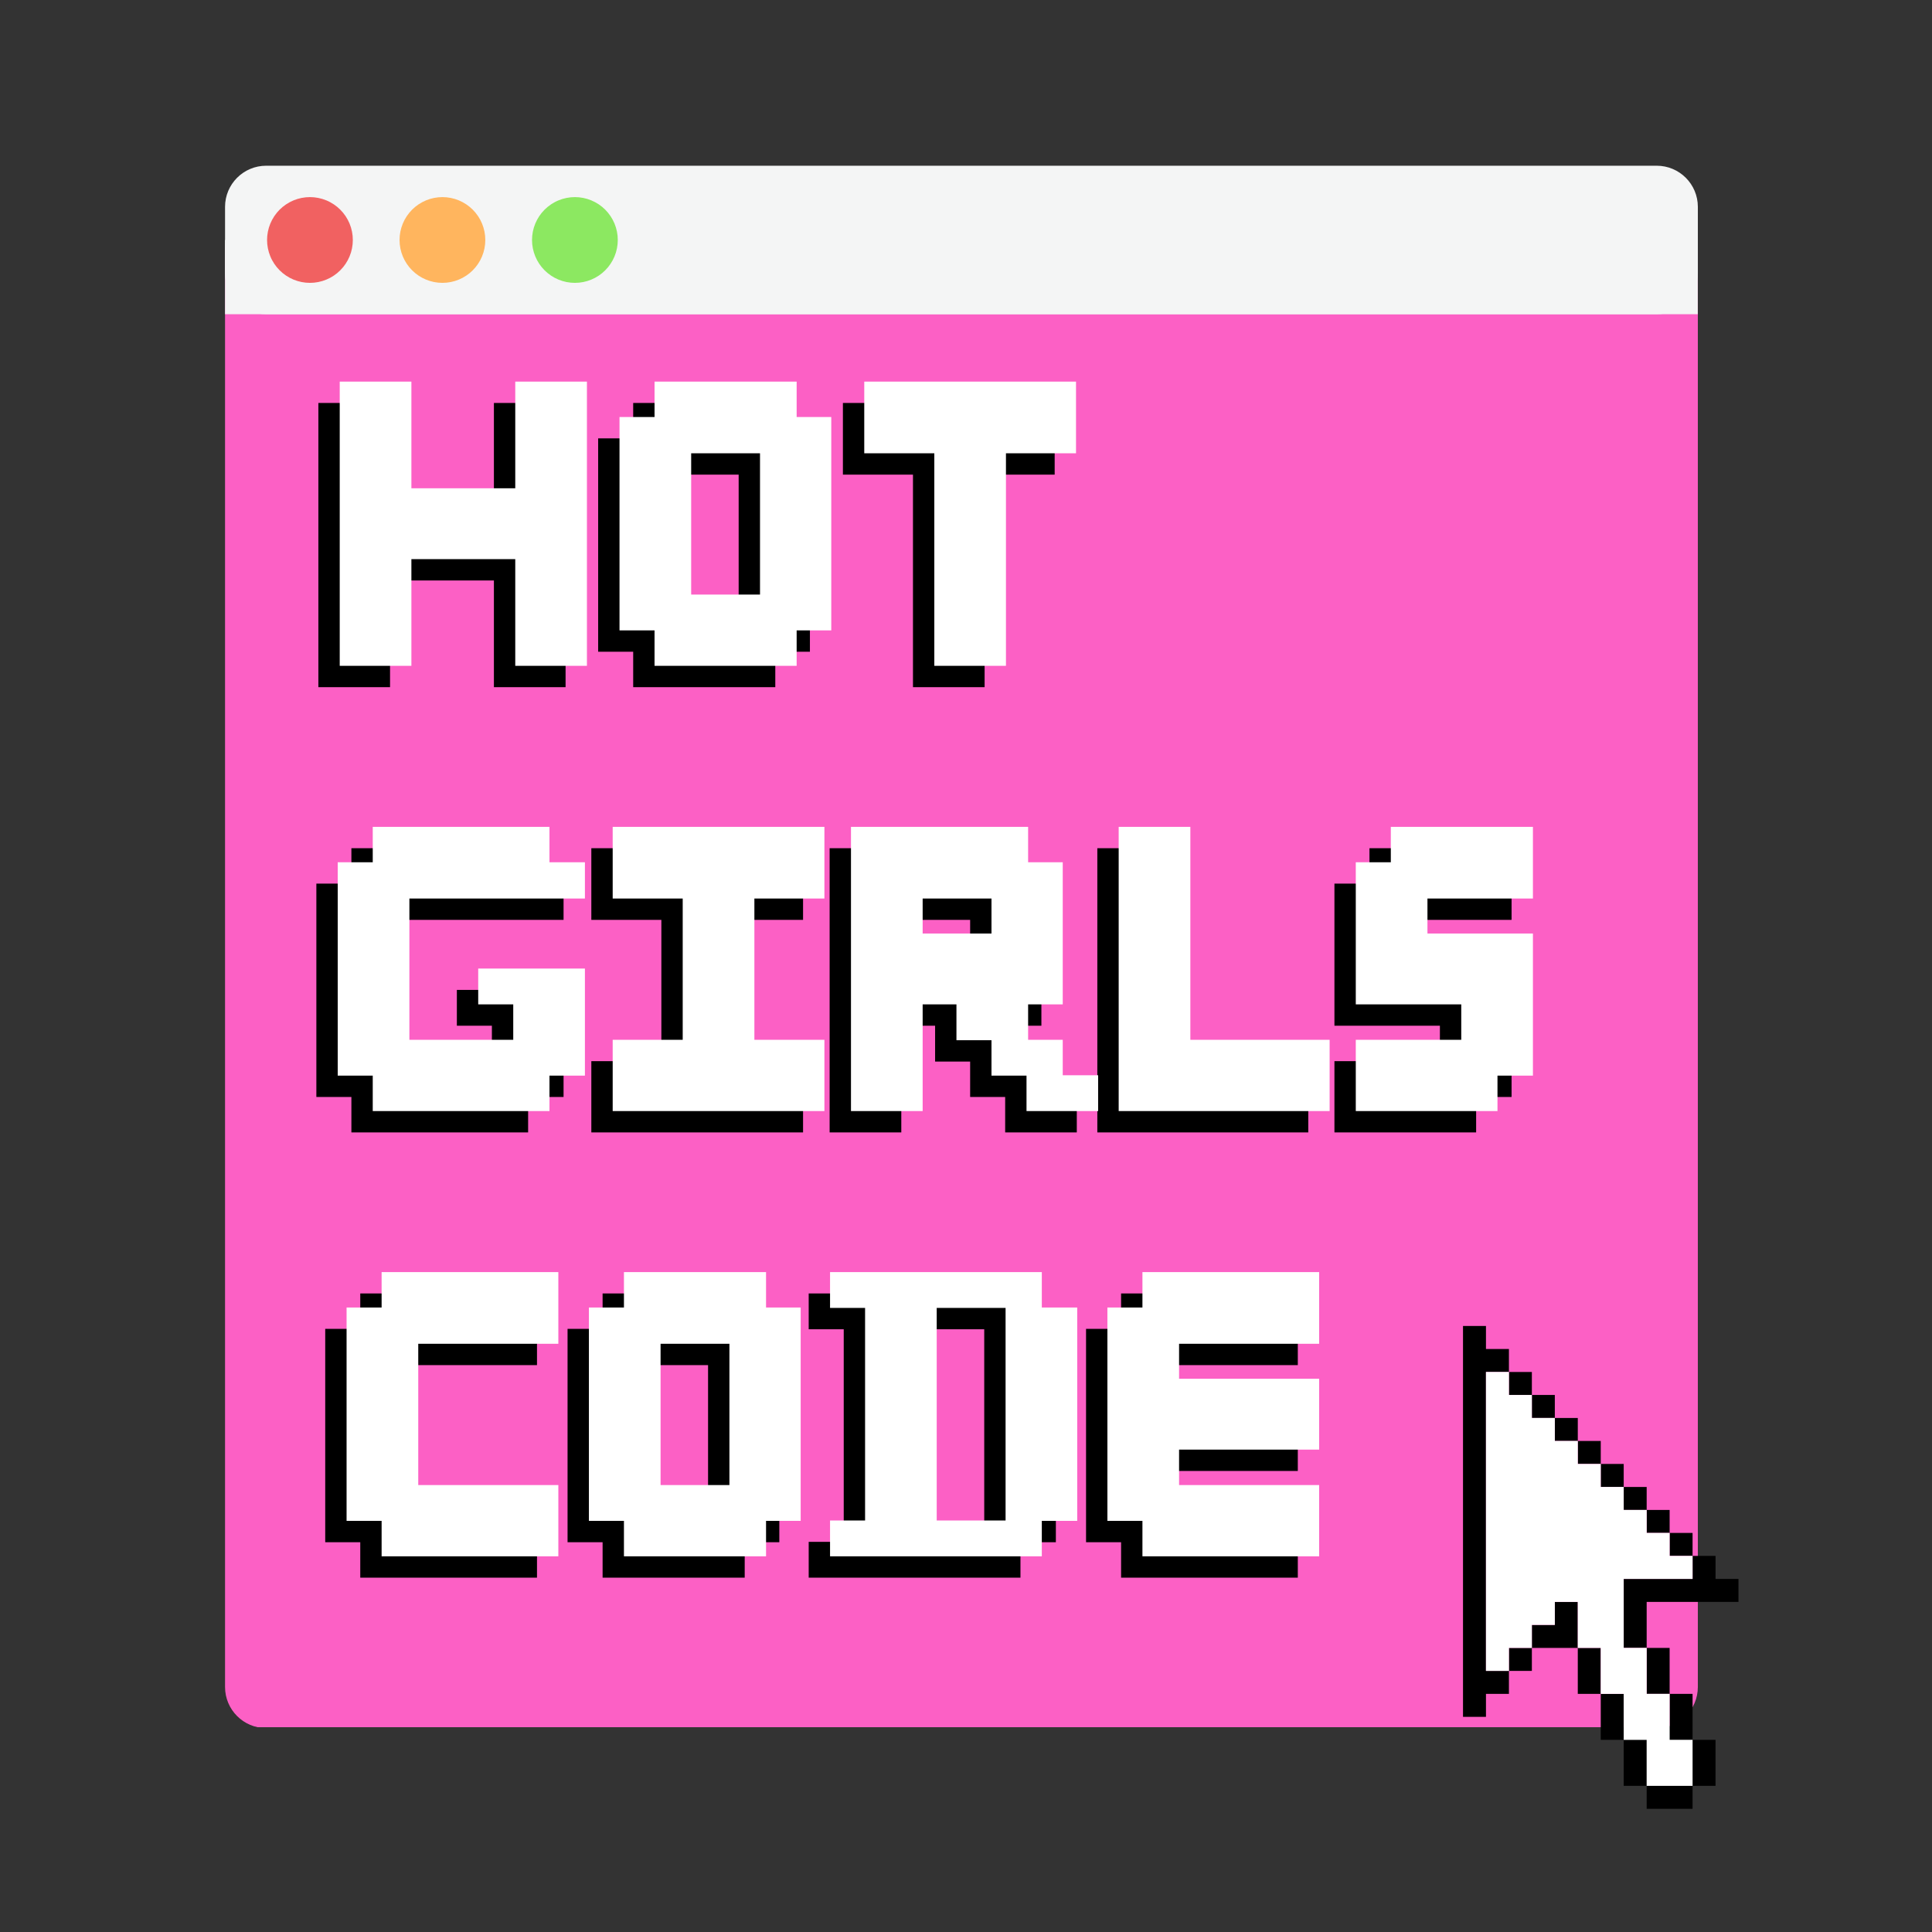
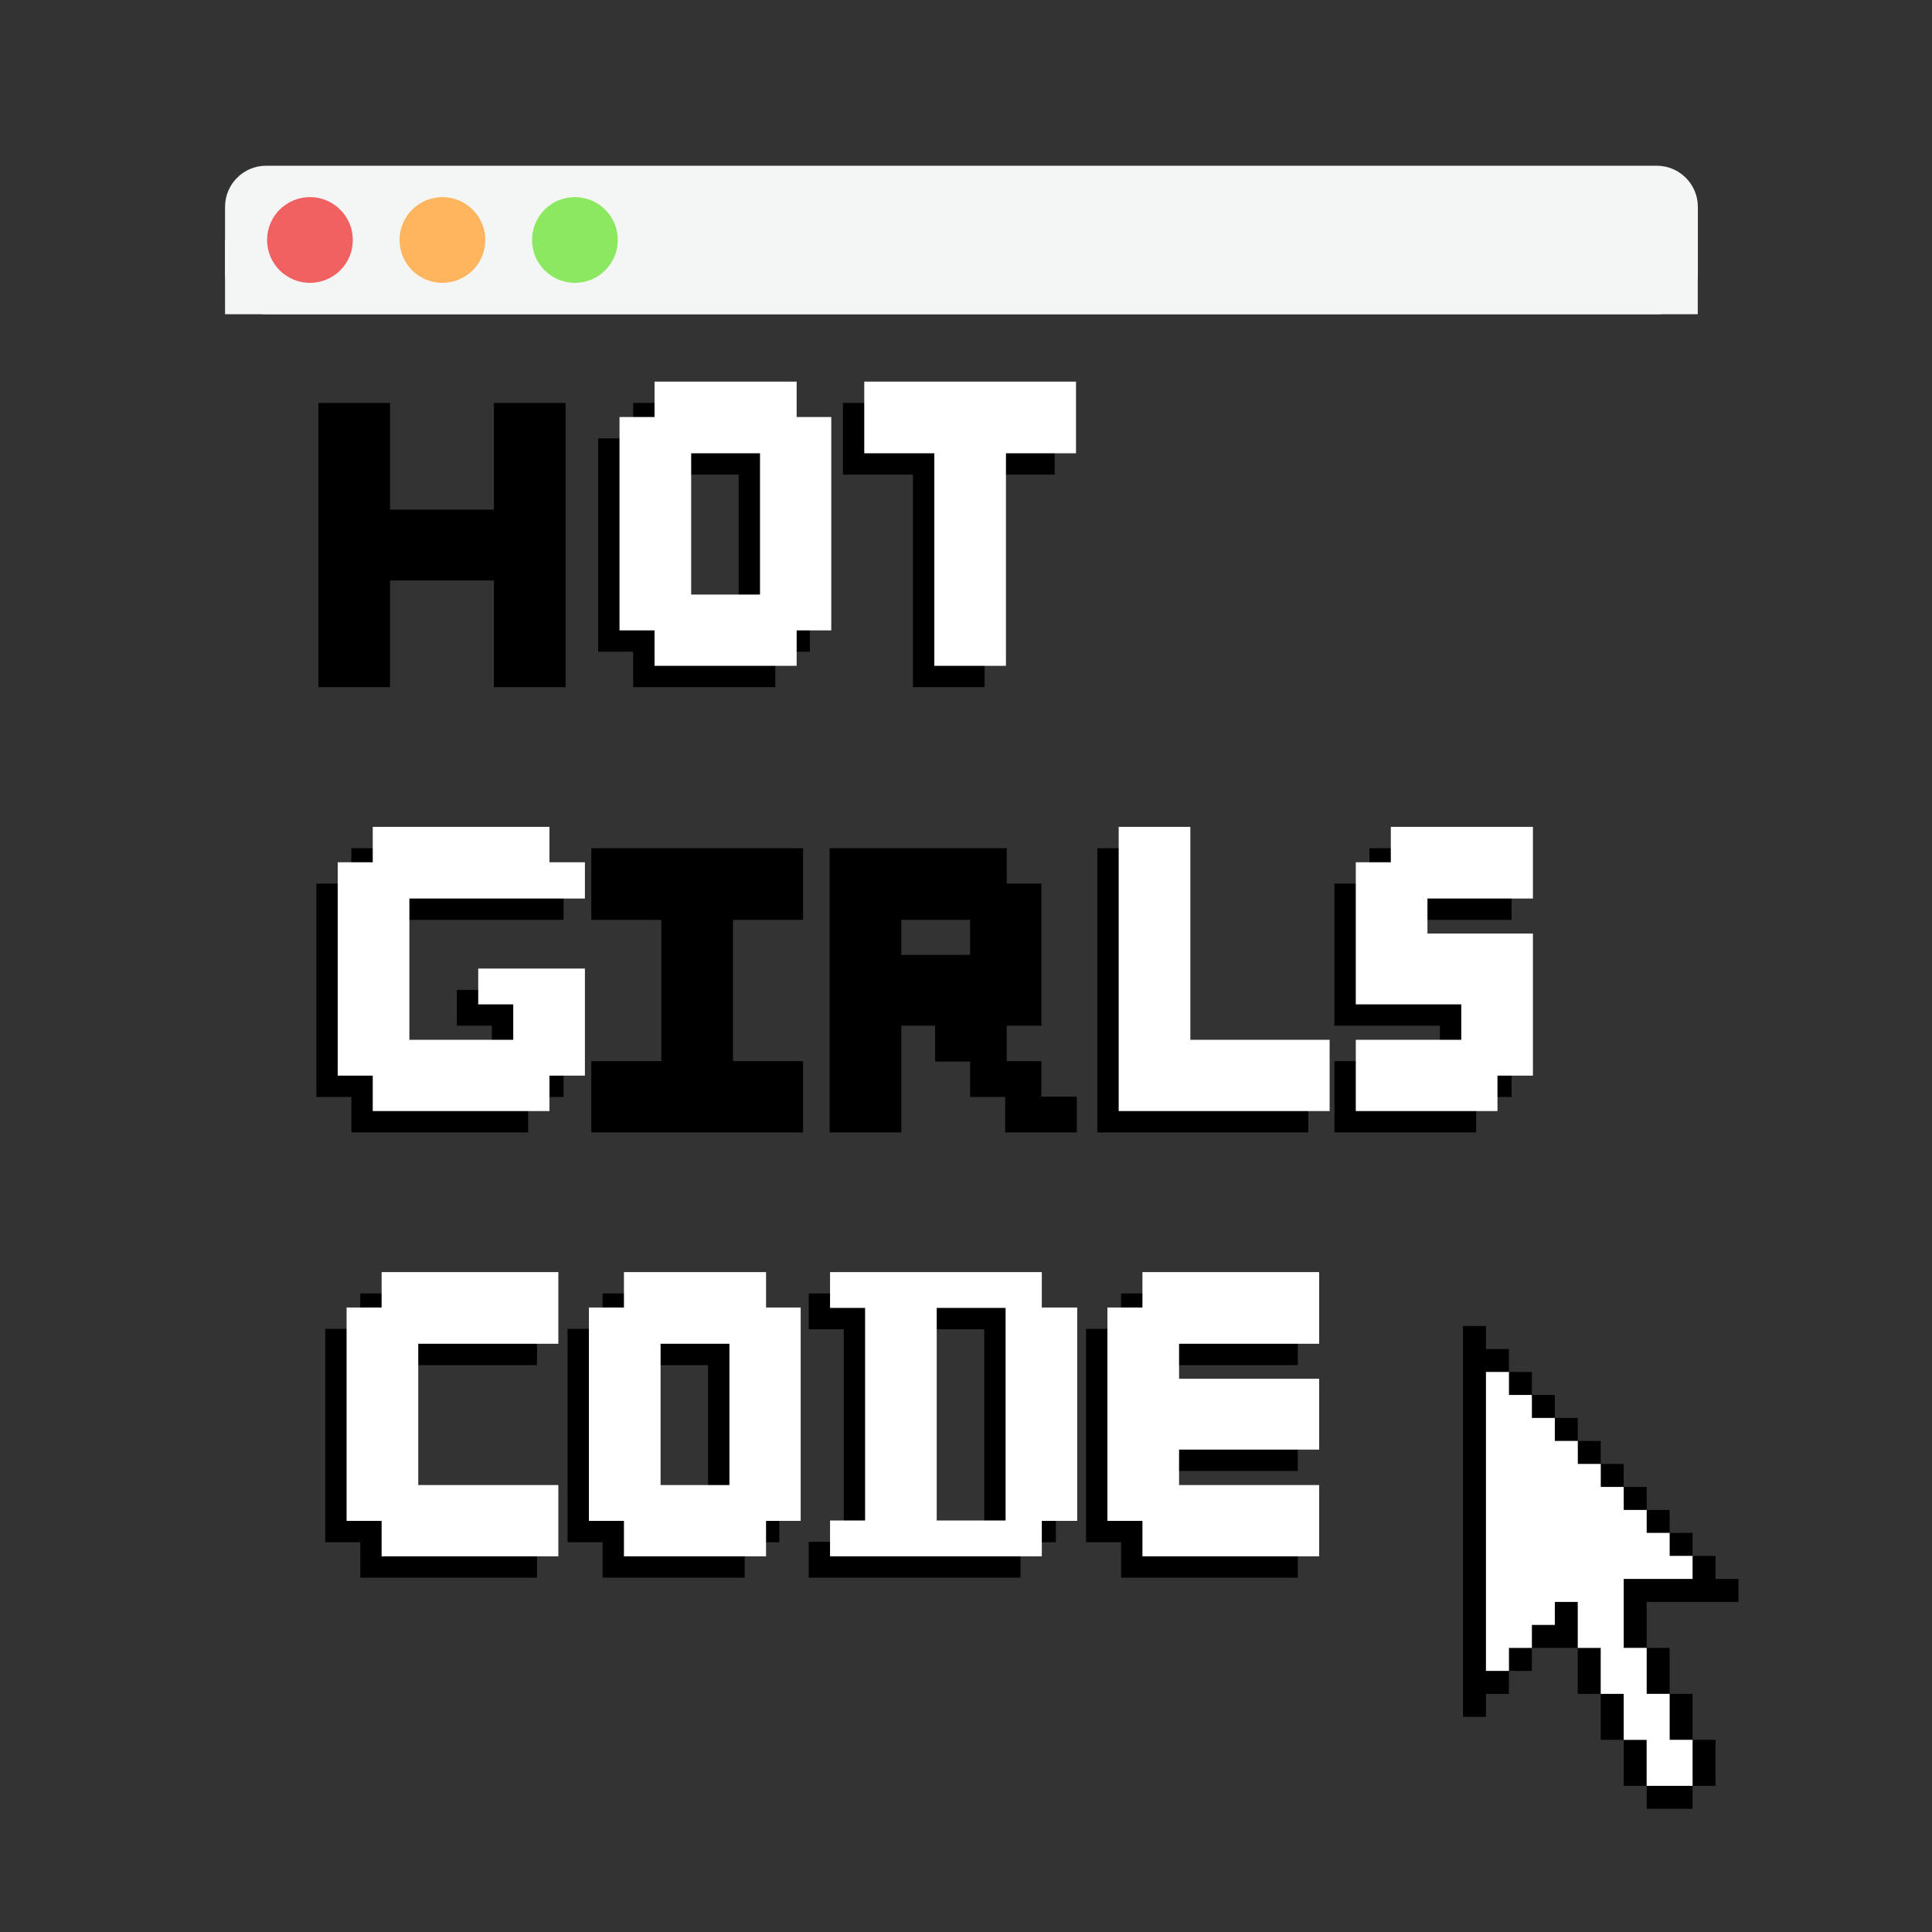
<svg xmlns="http://www.w3.org/2000/svg" width="1080" zoomAndPan="magnify" viewBox="0 0 810 810" height="1080" preserveAspectRatio="xMidYMid meet" version="1.0">
  <rect x="0" y="0" width="810" height="810" fill="#333333" stroke="none" />
  <defs>
    <g />
    <clipPath id="bee6229799">
      <path d="M 94.352 87.367 L 711.832 87.367 L 711.832 725 L 94.352 725 Z M 94.352 87.367 " clip-rule="nonzero" />
    </clipPath>
    <clipPath id="30f15a1d1a">
-       <path d="M 111.602 87.367 L 694.582 87.367 C 704.109 87.367 711.832 95.09 711.832 104.617 L 711.832 707.27 C 711.832 716.797 704.109 724.52 694.582 724.52 L 111.602 724.52 C 102.074 724.52 94.352 716.797 94.352 707.27 L 94.352 104.617 C 94.352 95.09 102.074 87.367 111.602 87.367 Z M 111.602 87.367 " clip-rule="nonzero" />
-     </clipPath>
+       </clipPath>
    <clipPath id="5025e40a15">
      <path d="M 613.363 555.895 L 728.863 555.895 L 728.863 758.395 L 613.363 758.395 Z M 613.363 555.895 " clip-rule="nonzero" />
    </clipPath>
    <clipPath id="1120fec4dd">
      <path d="M 94.352 69.48 L 711.914 69.48 L 711.914 131.746 L 94.352 131.746 Z M 94.352 69.48 " clip-rule="nonzero" />
    </clipPath>
    <clipPath id="1d216c7fe5">
      <path d="M 111.602 69.48 L 694.582 69.48 C 704.109 69.48 711.832 77.203 711.832 86.73 L 711.832 114.496 C 711.832 124.023 704.109 131.746 694.582 131.746 L 111.602 131.746 C 102.074 131.746 94.352 124.023 94.352 114.496 L 94.352 86.73 C 94.352 77.203 102.074 69.48 111.602 69.48 Z M 111.602 69.48 " clip-rule="nonzero" />
    </clipPath>
    <clipPath id="72608844c6">
      <path d="M 94.352 100.613 L 711.832 100.613 L 711.832 131.746 L 94.352 131.746 Z M 94.352 100.613 " clip-rule="nonzero" />
    </clipPath>
    <clipPath id="f4ae794591">
      <path d="M 111.969 82.637 L 147.969 82.637 L 147.969 118.637 L 111.969 118.637 Z M 111.969 82.637 " clip-rule="nonzero" />
    </clipPath>
    <clipPath id="91cec7638a">
      <path d="M 167.512 82.637 L 203.512 82.637 L 203.512 118.637 L 167.512 118.637 Z M 167.512 82.637 " clip-rule="nonzero" />
    </clipPath>
    <clipPath id="1a429b835e">
      <path d="M 223.055 82.637 L 259.055 82.637 L 259.055 118.637 L 223.055 118.637 Z M 223.055 82.637 " clip-rule="nonzero" />
    </clipPath>
  </defs>
  <g clip-path="url(#bee6229799)">
    <g clip-path="url(#30f15a1d1a)">
      <path fill="#fc60c5" d="M 94.352 87.367 L 711.832 87.367 L 711.832 724.145 L 94.352 724.145 Z M 94.352 87.367 " fill-opacity="1" fill-rule="nonzero" />
    </g>
  </g>
  <g clip-path="url(#5025e40a15)">
    <path fill="#000000" d="M 613.371 555.934 L 613.371 719.801 L 623 719.801 L 623 710.16 L 632.625 710.16 L 632.625 700.527 L 623 700.527 L 623 575.203 L 632.625 575.203 L 632.625 565.57 L 623 565.57 L 623 555.93 L 613.371 555.93 Z M 632.625 575.207 L 632.625 584.848 L 642.242 584.848 L 642.242 575.207 Z M 642.242 584.848 L 642.242 594.488 L 651.867 594.488 L 651.867 584.848 Z M 651.867 594.488 L 651.867 604.129 L 661.496 604.129 L 661.496 594.488 Z M 661.496 604.129 L 661.496 613.77 L 671.121 613.77 L 671.121 604.129 Z M 671.121 613.77 L 671.121 623.41 L 680.746 623.41 L 680.746 613.77 Z M 680.746 623.41 L 680.746 633.051 L 690.375 633.051 L 690.375 623.41 Z M 690.375 633.051 L 690.375 642.684 L 700 642.684 L 700 633.051 Z M 700 642.684 L 700 652.324 L 709.617 652.324 L 709.617 642.684 Z M 709.617 652.324 L 709.617 661.965 L 680.746 661.965 L 680.746 690.887 L 690.375 690.887 L 690.375 671.605 L 728.871 671.605 L 728.871 661.965 L 719.246 661.965 L 719.246 652.324 Z M 690.375 690.887 L 690.375 710.16 L 700 710.16 L 700 690.887 Z M 700 710.16 L 700 729.441 L 709.617 729.441 L 709.617 710.16 Z M 709.617 729.441 L 709.617 748.723 L 719.242 748.723 L 719.242 729.441 Z M 709.617 748.723 L 690.375 748.723 L 690.375 758.363 L 709.617 758.363 Z M 690.375 748.723 L 690.375 729.441 L 680.746 729.441 L 680.746 748.723 Z M 680.746 729.441 L 680.746 710.16 L 671.121 710.16 L 671.121 729.441 Z M 671.121 710.16 L 671.121 690.887 L 661.496 690.887 L 661.496 710.16 Z M 661.496 690.887 L 661.496 671.605 L 651.867 671.605 L 651.867 681.246 L 642.242 681.246 L 642.242 690.887 Z M 642.242 690.887 L 632.625 690.887 L 632.625 700.527 L 642.242 700.527 Z M 642.242 690.887 " fill-opacity="1" fill-rule="evenodd" />
  </g>
  <path fill="#ffffff" d="M 623 575.207 L 623 700.527 L 632.625 700.527 L 632.625 690.887 L 642.242 690.887 L 642.242 681.246 L 651.867 681.246 L 651.867 671.605 L 661.496 671.605 L 661.496 690.887 L 671.121 690.887 L 671.121 710.16 L 680.746 710.16 L 680.746 729.441 L 690.375 729.441 L 690.375 748.723 L 709.617 748.723 L 709.617 729.441 L 700 729.441 L 700 710.16 L 690.375 710.16 L 690.375 690.887 L 680.746 690.887 L 680.746 661.965 L 709.617 661.965 L 709.617 652.324 L 700 652.324 L 700 642.684 L 690.375 642.684 L 690.375 633.051 L 680.746 633.051 L 680.746 623.41 L 671.121 623.41 L 671.121 613.77 L 661.496 613.77 L 661.496 604.129 L 651.867 604.129 L 651.867 594.488 L 642.242 594.488 L 642.242 584.848 L 632.625 584.848 L 632.625 575.207 L 622.996 575.207 Z M 623 575.207 " fill-opacity="1" fill-rule="nonzero" />
  <g fill="#000000" fill-opacity="1">
    <g transform="translate(120.995, 288.101)">
      <g>
        <path d="M 12.484 -14.859 L 12.484 -119.156 L 42.531 -119.156 L 42.531 -74.438 L 86.078 -74.438 L 86.078 -119.156 L 116.125 -119.156 L 116.125 0 L 86.078 0 L 86.078 -44.734 L 42.531 -44.734 L 42.531 0 L 12.484 0 Z M 12.484 -14.859 " />
      </g>
    </g>
  </g>
  <g fill="#000000" fill-opacity="1">
    <g transform="translate(237.28, 288.101)">
      <g>
        <path d="M 57.719 -29.875 L 72.406 -29.875 L 72.406 -89.109 L 43.547 -89.109 L 43.547 -29.875 Z M 28.188 -14.859 L 13.5 -14.859 L 13.5 -104.312 L 28.188 -104.312 L 28.188 -119.156 L 87.766 -119.156 L 87.766 -104.312 L 102.281 -104.312 L 102.281 -14.859 L 87.766 -14.859 L 87.766 0 L 28.188 0 Z M 28.188 -14.859 " />
      </g>
    </g>
  </g>
  <g fill="#000000" fill-opacity="1">
    <g transform="translate(339.893, 288.101)">
      <g>
        <path d="M 42.875 -14.859 L 42.875 -89.109 L 13.5 -89.109 L 13.5 -119.156 L 102.281 -119.156 L 102.281 -89.109 L 72.906 -89.109 L 72.906 0 L 42.875 0 Z M 42.875 -14.859 " />
      </g>
    </g>
  </g>
  <g fill="#ffffff" fill-opacity="1">
    <g transform="translate(129.947, 279.15)">
      <g>
-         <path d="M 12.484 -14.859 L 12.484 -119.156 L 42.531 -119.156 L 42.531 -74.438 L 86.078 -74.438 L 86.078 -119.156 L 116.125 -119.156 L 116.125 0 L 86.078 0 L 86.078 -44.734 L 42.531 -44.734 L 42.531 0 L 12.484 0 Z M 12.484 -14.859 " />
-       </g>
+         </g>
    </g>
  </g>
  <g fill="#ffffff" fill-opacity="1">
    <g transform="translate(246.231, 279.15)">
      <g>
        <path d="M 57.719 -29.875 L 72.406 -29.875 L 72.406 -89.109 L 43.547 -89.109 L 43.547 -29.875 Z M 28.188 -14.859 L 13.5 -14.859 L 13.5 -104.312 L 28.188 -104.312 L 28.188 -119.156 L 87.766 -119.156 L 87.766 -104.312 L 102.281 -104.312 L 102.281 -14.859 L 87.766 -14.859 L 87.766 0 L 28.188 0 Z M 28.188 -14.859 " />
      </g>
    </g>
  </g>
  <g fill="#ffffff" fill-opacity="1">
    <g transform="translate(348.845, 279.15)">
      <g>
        <path d="M 42.875 -14.859 L 42.875 -89.109 L 13.5 -89.109 L 13.5 -119.156 L 102.281 -119.156 L 102.281 -89.109 L 72.906 -89.109 L 72.906 0 L 42.875 0 Z M 42.875 -14.859 " />
      </g>
    </g>
  </g>
  <g fill="#000000" fill-opacity="1">
    <g transform="translate(120.995, 474.772)">
      <g>
        <path d="M 26.328 -14.859 L 11.641 -14.859 L 11.641 -104.312 L 26.328 -104.312 L 26.328 -119.156 L 100.422 -119.156 L 100.422 -104.312 L 115.281 -104.312 L 115.281 -89.109 L 41.688 -89.109 L 41.688 -29.875 L 85.234 -29.875 L 85.234 -44.734 L 70.547 -44.734 L 70.547 -59.75 L 115.281 -59.75 L 115.281 -14.859 L 100.422 -14.859 L 100.422 0 L 26.328 0 Z M 26.328 -14.859 " />
      </g>
    </g>
  </g>
  <g fill="#000000" fill-opacity="1">
    <g transform="translate(234.748, 474.772)">
      <g>
        <path d="M 13.172 -14.859 L 13.172 -29.875 L 42.531 -29.875 L 42.531 -89.109 L 13.172 -89.109 L 13.172 -119.156 L 101.938 -119.156 L 101.938 -89.109 L 72.578 -89.109 L 72.578 -29.875 L 101.938 -29.875 L 101.938 0 L 13.172 0 Z M 13.172 -14.859 " />
      </g>
    </g>
  </g>
  <g fill="#000000" fill-opacity="1">
    <g transform="translate(335.843, 474.772)">
      <g>
        <path d="M 56.203 -74.438 L 70.891 -74.438 L 70.891 -89.109 L 42.031 -89.109 L 42.031 -74.438 Z M 11.984 -14.859 L 11.984 -119.156 L 86.25 -119.156 L 86.25 -104.312 L 100.766 -104.312 L 100.766 -44.734 L 86.25 -44.734 L 86.25 -29.875 L 100.766 -29.875 L 100.766 -15.016 L 115.609 -15.016 L 115.609 0 L 85.578 0 L 85.578 -14.859 L 70.891 -14.859 L 70.891 -29.703 L 56.203 -29.703 L 56.203 -44.734 L 42.031 -44.734 L 42.031 0 L 11.984 0 Z M 11.984 -14.859 " />
      </g>
    </g>
  </g>
  <g fill="#000000" fill-opacity="1">
    <g transform="translate(447.233, 474.772)">
      <g>
        <path d="M 12.828 -14.859 L 12.828 -119.156 L 42.875 -119.156 L 42.875 -29.875 L 101.266 -29.875 L 101.266 0 L 12.828 0 Z M 12.828 -14.859 " />
      </g>
    </g>
  </g>
  <g fill="#000000" fill-opacity="1">
    <g transform="translate(546.64, 474.772)">
      <g>
        <path d="M 12.828 -14.859 L 12.828 -29.875 L 57.047 -29.875 L 57.047 -44.734 L 12.828 -44.734 L 12.828 -104.312 L 27.516 -104.312 L 27.516 -119.156 L 87.094 -119.156 L 87.094 -89.109 L 42.875 -89.109 L 42.875 -74.438 L 87.094 -74.438 L 87.094 -14.859 L 72.234 -14.859 L 72.234 0 L 12.828 0 Z M 12.828 -14.859 " />
      </g>
    </g>
  </g>
  <g fill="#ffffff" fill-opacity="1">
    <g transform="translate(129.947, 465.82)">
      <g>
        <path d="M 26.328 -14.859 L 11.641 -14.859 L 11.641 -104.312 L 26.328 -104.312 L 26.328 -119.156 L 100.422 -119.156 L 100.422 -104.312 L 115.281 -104.312 L 115.281 -89.109 L 41.688 -89.109 L 41.688 -29.875 L 85.234 -29.875 L 85.234 -44.734 L 70.547 -44.734 L 70.547 -59.75 L 115.281 -59.75 L 115.281 -14.859 L 100.422 -14.859 L 100.422 0 L 26.328 0 Z M 26.328 -14.859 " />
      </g>
    </g>
  </g>
  <g fill="#ffffff" fill-opacity="1">
    <g transform="translate(243.7, 465.82)">
      <g>
-         <path d="M 13.172 -14.859 L 13.172 -29.875 L 42.531 -29.875 L 42.531 -89.109 L 13.172 -89.109 L 13.172 -119.156 L 101.938 -119.156 L 101.938 -89.109 L 72.578 -89.109 L 72.578 -29.875 L 101.938 -29.875 L 101.938 0 L 13.172 0 Z M 13.172 -14.859 " />
-       </g>
+         </g>
    </g>
  </g>
  <g fill="#ffffff" fill-opacity="1">
    <g transform="translate(344.794, 465.82)">
      <g>
-         <path d="M 56.203 -74.438 L 70.891 -74.438 L 70.891 -89.109 L 42.031 -89.109 L 42.031 -74.438 Z M 11.984 -14.859 L 11.984 -119.156 L 86.25 -119.156 L 86.25 -104.312 L 100.766 -104.312 L 100.766 -44.734 L 86.25 -44.734 L 86.25 -29.875 L 100.766 -29.875 L 100.766 -15.016 L 115.609 -15.016 L 115.609 0 L 85.578 0 L 85.578 -14.859 L 70.891 -14.859 L 70.891 -29.703 L 56.203 -29.703 L 56.203 -44.734 L 42.031 -44.734 L 42.031 0 L 11.984 0 Z M 11.984 -14.859 " />
-       </g>
+         </g>
    </g>
  </g>
  <g fill="#ffffff" fill-opacity="1">
    <g transform="translate(456.185, 465.82)">
      <g>
        <path d="M 12.828 -14.859 L 12.828 -119.156 L 42.875 -119.156 L 42.875 -29.875 L 101.266 -29.875 L 101.266 0 L 12.828 0 Z M 12.828 -14.859 " />
      </g>
    </g>
  </g>
  <g fill="#ffffff" fill-opacity="1">
    <g transform="translate(555.592, 465.82)">
      <g>
        <path d="M 12.828 -14.859 L 12.828 -29.875 L 57.047 -29.875 L 57.047 -44.734 L 12.828 -44.734 L 12.828 -104.312 L 27.516 -104.312 L 27.516 -119.156 L 87.094 -119.156 L 87.094 -89.109 L 42.875 -89.109 L 42.875 -74.438 L 87.094 -74.438 L 87.094 -14.859 L 72.234 -14.859 L 72.234 0 L 12.828 0 Z M 12.828 -14.859 " />
      </g>
    </g>
  </g>
  <g fill="#000000" fill-opacity="1">
    <g transform="translate(120.995, 661.443)">
      <g>
        <path d="M 30.047 -14.859 L 15.359 -14.859 L 15.359 -104.312 L 30.047 -104.312 L 30.047 -119.156 L 104.141 -119.156 L 104.141 -89.109 L 45.406 -89.109 L 45.406 -29.875 L 104.141 -29.875 L 104.141 0 L 30.047 0 Z M 30.047 -14.859 " />
      </g>
    </g>
  </g>
  <g fill="#000000" fill-opacity="1">
    <g transform="translate(224.453, 661.443)">
      <g>
        <path d="M 57.719 -29.875 L 72.406 -29.875 L 72.406 -89.109 L 43.547 -89.109 L 43.547 -29.875 Z M 28.188 -14.859 L 13.5 -14.859 L 13.5 -104.312 L 28.188 -104.312 L 28.188 -119.156 L 87.766 -119.156 L 87.766 -104.312 L 102.281 -104.312 L 102.281 -14.859 L 87.766 -14.859 L 87.766 0 L 28.188 0 Z M 28.188 -14.859 " />
      </g>
    </g>
  </g>
  <g fill="#000000" fill-opacity="1">
    <g transform="translate(327.066, 661.443)">
      <g>
        <path d="M 70.891 -15.016 L 85.578 -15.016 L 85.578 -104.141 L 56.703 -104.141 L 56.703 -15.016 Z M 11.984 -15.016 L 26.672 -15.016 L 26.672 -104.141 L 11.984 -104.141 L 11.984 -119.156 L 100.766 -119.156 L 100.766 -104.312 L 115.609 -104.312 L 115.609 -14.859 L 100.766 -14.859 L 100.766 0 L 11.984 0 Z M 11.984 -15.016 " />
      </g>
    </g>
  </g>
  <g fill="#000000" fill-opacity="1">
    <g transform="translate(441.832, 661.443)">
      <g>
        <path d="M 28.188 -14.859 L 13.5 -14.859 L 13.5 -104.312 L 28.188 -104.312 L 28.188 -119.156 L 102.281 -119.156 L 102.281 -89.109 L 43.547 -89.109 L 43.547 -74.438 L 102.281 -74.438 L 102.281 -44.734 L 43.547 -44.734 L 43.547 -29.875 L 102.281 -29.875 L 102.281 0 L 28.188 0 Z M 28.188 -14.859 " />
      </g>
    </g>
  </g>
  <g fill="#ffffff" fill-opacity="1">
    <g transform="translate(129.947, 652.491)">
      <g>
        <path d="M 30.047 -14.859 L 15.359 -14.859 L 15.359 -104.312 L 30.047 -104.312 L 30.047 -119.156 L 104.141 -119.156 L 104.141 -89.109 L 45.406 -89.109 L 45.406 -29.875 L 104.141 -29.875 L 104.141 0 L 30.047 0 Z M 30.047 -14.859 " />
      </g>
    </g>
  </g>
  <g fill="#ffffff" fill-opacity="1">
    <g transform="translate(233.404, 652.491)">
      <g>
        <path d="M 57.719 -29.875 L 72.406 -29.875 L 72.406 -89.109 L 43.547 -89.109 L 43.547 -29.875 Z M 28.188 -14.859 L 13.5 -14.859 L 13.5 -104.312 L 28.188 -104.312 L 28.188 -119.156 L 87.766 -119.156 L 87.766 -104.312 L 102.281 -104.312 L 102.281 -14.859 L 87.766 -14.859 L 87.766 0 L 28.188 0 Z M 28.188 -14.859 " />
      </g>
    </g>
  </g>
  <g fill="#ffffff" fill-opacity="1">
    <g transform="translate(336.018, 652.491)">
      <g>
        <path d="M 70.891 -15.016 L 85.578 -15.016 L 85.578 -104.141 L 56.703 -104.141 L 56.703 -15.016 Z M 11.984 -15.016 L 26.672 -15.016 L 26.672 -104.141 L 11.984 -104.141 L 11.984 -119.156 L 100.766 -119.156 L 100.766 -104.312 L 115.609 -104.312 L 115.609 -14.859 L 100.766 -14.859 L 100.766 0 L 11.984 0 Z M 11.984 -15.016 " />
      </g>
    </g>
  </g>
  <g fill="#ffffff" fill-opacity="1">
    <g transform="translate(450.784, 652.491)">
      <g>
        <path d="M 28.188 -14.859 L 13.5 -14.859 L 13.5 -104.312 L 28.188 -104.312 L 28.188 -119.156 L 102.281 -119.156 L 102.281 -89.109 L 43.547 -89.109 L 43.547 -74.438 L 102.281 -74.438 L 102.281 -44.734 L 43.547 -44.734 L 43.547 -29.875 L 102.281 -29.875 L 102.281 0 L 28.188 0 Z M 28.188 -14.859 " />
      </g>
    </g>
  </g>
  <g clip-path="url(#1120fec4dd)">
    <g clip-path="url(#1d216c7fe5)">
      <path fill="#f4f5f5" d="M 94.352 69.48 L 711.914 69.48 L 711.914 131.746 L 94.352 131.746 Z M 94.352 69.48 " fill-opacity="1" fill-rule="nonzero" />
    </g>
  </g>
  <g clip-path="url(#72608844c6)">
    <path fill="#f4f5f5" d="M 94.352 100.613 L 711.793 100.613 L 711.793 131.746 L 94.352 131.746 Z M 94.352 100.613 " fill-opacity="1" fill-rule="nonzero" />
  </g>
  <g clip-path="url(#f4ae794591)">
    <path fill="#f16161" d="M 147.922 100.613 C 147.922 101.203 147.895 101.789 147.836 102.375 C 147.777 102.961 147.691 103.543 147.578 104.121 C 147.461 104.699 147.32 105.27 147.148 105.832 C 146.977 106.395 146.781 106.949 146.555 107.492 C 146.328 108.039 146.078 108.57 145.801 109.09 C 145.523 109.605 145.219 110.113 144.895 110.602 C 144.566 111.09 144.215 111.562 143.844 112.02 C 143.469 112.473 143.074 112.91 142.656 113.324 C 142.242 113.742 141.805 114.137 141.352 114.512 C 140.895 114.883 140.422 115.234 139.934 115.562 C 139.445 115.887 138.941 116.191 138.422 116.469 C 137.902 116.746 137.371 116.996 136.824 117.223 C 136.281 117.449 135.727 117.645 135.164 117.816 C 134.602 117.988 134.031 118.129 133.453 118.246 C 132.875 118.359 132.293 118.445 131.707 118.504 C 131.121 118.562 130.535 118.59 129.945 118.59 C 129.359 118.59 128.77 118.562 128.184 118.504 C 127.598 118.445 127.016 118.359 126.438 118.246 C 125.863 118.129 125.293 117.988 124.727 117.816 C 124.164 117.645 123.609 117.449 123.066 117.223 C 122.523 116.996 121.992 116.746 121.473 116.469 C 120.953 116.191 120.449 115.887 119.961 115.562 C 119.469 115.234 118.996 114.883 118.543 114.512 C 118.086 114.137 117.652 113.742 117.234 113.324 C 116.82 112.91 116.426 112.473 116.051 112.02 C 115.676 111.562 115.328 111.09 115 110.602 C 114.672 110.113 114.371 109.605 114.094 109.09 C 113.816 108.57 113.562 108.039 113.34 107.492 C 113.113 106.949 112.914 106.395 112.742 105.832 C 112.574 105.27 112.43 104.699 112.316 104.121 C 112.199 103.543 112.113 102.961 112.055 102.375 C 112 101.789 111.969 101.203 111.969 100.613 C 111.969 100.023 112 99.438 112.055 98.852 C 112.113 98.266 112.199 97.684 112.316 97.105 C 112.43 96.531 112.574 95.961 112.742 95.395 C 112.914 94.832 113.113 94.277 113.34 93.734 C 113.562 93.191 113.816 92.66 114.094 92.141 C 114.371 91.621 114.672 91.117 115 90.625 C 115.328 90.137 115.676 89.664 116.051 89.211 C 116.426 88.754 116.82 88.32 117.234 87.902 C 117.652 87.488 118.086 87.09 118.543 86.719 C 118.996 86.344 119.469 85.996 119.961 85.668 C 120.449 85.34 120.953 85.039 121.473 84.762 C 121.992 84.484 122.523 84.23 123.066 84.008 C 123.609 83.781 124.164 83.582 124.727 83.41 C 125.293 83.242 125.863 83.098 126.438 82.984 C 127.016 82.867 127.598 82.781 128.184 82.723 C 128.77 82.668 129.359 82.637 129.945 82.637 C 130.535 82.637 131.121 82.668 131.707 82.723 C 132.293 82.781 132.875 82.867 133.453 82.984 C 134.031 83.098 134.602 83.242 135.164 83.41 C 135.727 83.582 136.281 83.781 136.824 84.008 C 137.371 84.23 137.902 84.484 138.422 84.762 C 138.941 85.039 139.445 85.34 139.934 85.668 C 140.422 85.996 140.895 86.344 141.352 86.719 C 141.805 87.09 142.242 87.488 142.656 87.902 C 143.074 88.32 143.469 88.754 143.844 89.211 C 144.215 89.664 144.566 90.137 144.895 90.625 C 145.219 91.117 145.523 91.621 145.801 92.141 C 146.078 92.66 146.328 93.191 146.555 93.734 C 146.781 94.277 146.977 94.832 147.148 95.395 C 147.32 95.961 147.461 96.531 147.578 97.105 C 147.691 97.684 147.777 98.266 147.836 98.852 C 147.895 99.438 147.922 100.023 147.922 100.613 Z M 147.922 100.613 " fill-opacity="1" fill-rule="nonzero" />
  </g>
  <g clip-path="url(#91cec7638a)">
    <path fill="#ffb55e" d="M 203.465 100.613 C 203.465 101.203 203.438 101.789 203.379 102.375 C 203.32 102.961 203.234 103.543 203.121 104.121 C 203.004 104.699 202.863 105.27 202.691 105.832 C 202.52 106.395 202.32 106.949 202.098 107.492 C 201.871 108.039 201.621 108.57 201.344 109.09 C 201.066 109.605 200.762 110.113 200.434 110.602 C 200.109 111.09 199.758 111.562 199.383 112.02 C 199.012 112.473 198.617 112.91 198.199 113.324 C 197.785 113.742 197.348 114.137 196.895 114.512 C 196.438 114.883 195.965 115.234 195.477 115.562 C 194.984 115.887 194.48 116.191 193.961 116.469 C 193.441 116.746 192.91 116.996 192.367 117.223 C 191.824 117.449 191.27 117.645 190.707 117.816 C 190.145 117.988 189.574 118.129 188.996 118.246 C 188.418 118.359 187.836 118.445 187.25 118.504 C 186.664 118.562 186.078 118.59 185.488 118.59 C 184.898 118.59 184.312 118.562 183.727 118.504 C 183.141 118.445 182.559 118.359 181.98 118.246 C 181.402 118.129 180.832 117.988 180.27 117.816 C 179.707 117.645 179.152 117.449 178.609 117.223 C 178.066 116.996 177.535 116.746 177.016 116.469 C 176.496 116.191 175.992 115.887 175.5 115.562 C 175.012 115.234 174.539 114.883 174.086 114.512 C 173.629 114.137 173.195 113.742 172.777 113.324 C 172.359 112.91 171.965 112.473 171.594 112.02 C 171.219 111.562 170.867 111.09 170.543 110.602 C 170.215 110.113 169.91 109.605 169.633 109.09 C 169.355 108.57 169.105 108.039 168.879 107.492 C 168.656 106.949 168.457 106.395 168.285 105.832 C 168.113 105.27 167.973 104.699 167.855 104.121 C 167.742 103.543 167.656 102.961 167.598 102.375 C 167.539 101.789 167.512 101.203 167.512 100.613 C 167.512 100.023 167.539 99.438 167.598 98.852 C 167.656 98.266 167.742 97.684 167.855 97.105 C 167.973 96.531 168.113 95.961 168.285 95.395 C 168.457 94.832 168.656 94.277 168.879 93.734 C 169.105 93.191 169.355 92.66 169.633 92.141 C 169.91 91.621 170.215 91.117 170.543 90.625 C 170.867 90.137 171.219 89.664 171.594 89.211 C 171.965 88.754 172.359 88.32 172.777 87.902 C 173.195 87.488 173.629 87.09 174.086 86.719 C 174.539 86.344 175.012 85.996 175.5 85.668 C 175.992 85.34 176.496 85.039 177.016 84.762 C 177.535 84.484 178.066 84.23 178.609 84.008 C 179.152 83.781 179.707 83.582 180.27 83.41 C 180.832 83.242 181.402 83.098 181.98 82.984 C 182.559 82.867 183.141 82.781 183.727 82.723 C 184.312 82.668 184.898 82.637 185.488 82.637 C 186.078 82.637 186.664 82.668 187.25 82.723 C 187.836 82.781 188.418 82.867 188.996 82.984 C 189.574 83.098 190.145 83.242 190.707 83.41 C 191.27 83.582 191.824 83.781 192.367 84.008 C 192.91 84.23 193.441 84.484 193.961 84.762 C 194.48 85.039 194.984 85.34 195.477 85.668 C 195.965 85.996 196.438 86.344 196.895 86.719 C 197.348 87.09 197.785 87.488 198.199 87.902 C 198.617 88.32 199.012 88.754 199.383 89.211 C 199.758 89.664 200.109 90.137 200.434 90.625 C 200.762 91.117 201.066 91.621 201.344 92.141 C 201.621 92.66 201.871 93.191 202.098 93.734 C 202.32 94.277 202.52 94.832 202.691 95.395 C 202.863 95.961 203.004 96.531 203.121 97.105 C 203.234 97.684 203.32 98.266 203.379 98.852 C 203.438 99.438 203.465 100.023 203.465 100.613 Z M 203.465 100.613 " fill-opacity="1" fill-rule="nonzero" />
  </g>
  <g clip-path="url(#1a429b835e)">
    <path fill="#8ce861" d="M 259.008 100.613 C 259.008 101.203 258.977 101.789 258.922 102.375 C 258.863 102.961 258.777 103.543 258.66 104.121 C 258.547 104.699 258.402 105.27 258.234 105.832 C 258.062 106.395 257.863 106.949 257.637 107.492 C 257.414 108.039 257.16 108.57 256.883 109.09 C 256.605 109.605 256.305 110.113 255.977 110.602 C 255.648 111.09 255.301 111.562 254.926 112.02 C 254.555 112.473 254.156 112.91 253.742 113.324 C 253.324 113.742 252.891 114.137 252.434 114.512 C 251.98 114.883 251.508 115.234 251.02 115.562 C 250.527 115.887 250.023 116.191 249.504 116.469 C 248.984 116.746 248.453 116.996 247.91 117.223 C 247.367 117.449 246.812 117.645 246.25 117.816 C 245.684 117.988 245.113 118.129 244.539 118.246 C 243.961 118.359 243.379 118.445 242.793 118.504 C 242.207 118.562 241.621 118.59 241.031 118.59 C 240.441 118.59 239.855 118.562 239.27 118.504 C 238.684 118.445 238.102 118.359 237.523 118.246 C 236.945 118.129 236.375 117.988 235.812 117.816 C 235.25 117.645 234.695 117.449 234.152 117.223 C 233.605 116.996 233.074 116.746 232.555 116.469 C 232.039 116.191 231.531 115.887 231.043 115.562 C 230.555 115.234 230.082 114.883 229.625 114.512 C 229.172 114.137 228.734 113.742 228.32 113.324 C 227.902 112.91 227.508 112.473 227.133 112.02 C 226.762 111.562 226.41 111.09 226.082 110.602 C 225.758 110.113 225.453 109.605 225.176 109.09 C 224.898 108.57 224.648 108.039 224.422 107.492 C 224.195 106.949 224 106.395 223.828 105.832 C 223.656 105.27 223.516 104.699 223.398 104.121 C 223.285 103.543 223.199 102.961 223.141 102.375 C 223.082 101.789 223.055 101.203 223.055 100.613 C 223.055 100.023 223.082 99.438 223.141 98.852 C 223.199 98.266 223.285 97.684 223.398 97.105 C 223.516 96.531 223.656 95.961 223.828 95.395 C 224 94.832 224.195 94.277 224.422 93.734 C 224.648 93.191 224.898 92.66 225.176 92.141 C 225.453 91.621 225.758 91.117 226.082 90.625 C 226.41 90.137 226.762 89.664 227.133 89.211 C 227.508 88.754 227.902 88.32 228.32 87.902 C 228.734 87.488 229.172 87.09 229.625 86.719 C 230.082 86.344 230.555 85.996 231.043 85.668 C 231.531 85.34 232.039 85.039 232.555 84.762 C 233.074 84.484 233.605 84.23 234.152 84.008 C 234.695 83.781 235.25 83.582 235.812 83.41 C 236.375 83.242 236.945 83.098 237.523 82.984 C 238.102 82.867 238.684 82.781 239.27 82.723 C 239.855 82.668 240.441 82.637 241.031 82.637 C 241.621 82.637 242.207 82.668 242.793 82.723 C 243.379 82.781 243.961 82.867 244.539 82.984 C 245.113 83.098 245.684 83.242 246.25 83.41 C 246.812 83.582 247.367 83.781 247.91 84.008 C 248.453 84.23 248.984 84.484 249.504 84.762 C 250.023 85.039 250.527 85.34 251.02 85.668 C 251.508 85.996 251.98 86.344 252.434 86.719 C 252.891 87.09 253.324 87.488 253.742 87.902 C 254.156 88.32 254.555 88.754 254.926 89.211 C 255.301 89.664 255.648 90.137 255.977 90.625 C 256.305 91.117 256.605 91.621 256.883 92.141 C 257.16 92.66 257.414 93.191 257.637 93.734 C 257.863 94.277 258.062 94.832 258.234 95.395 C 258.402 95.961 258.547 96.531 258.66 97.105 C 258.777 97.684 258.863 98.266 258.922 98.852 C 258.977 99.438 259.008 100.023 259.008 100.613 Z M 259.008 100.613 " fill-opacity="1" fill-rule="nonzero" />
  </g>
</svg>